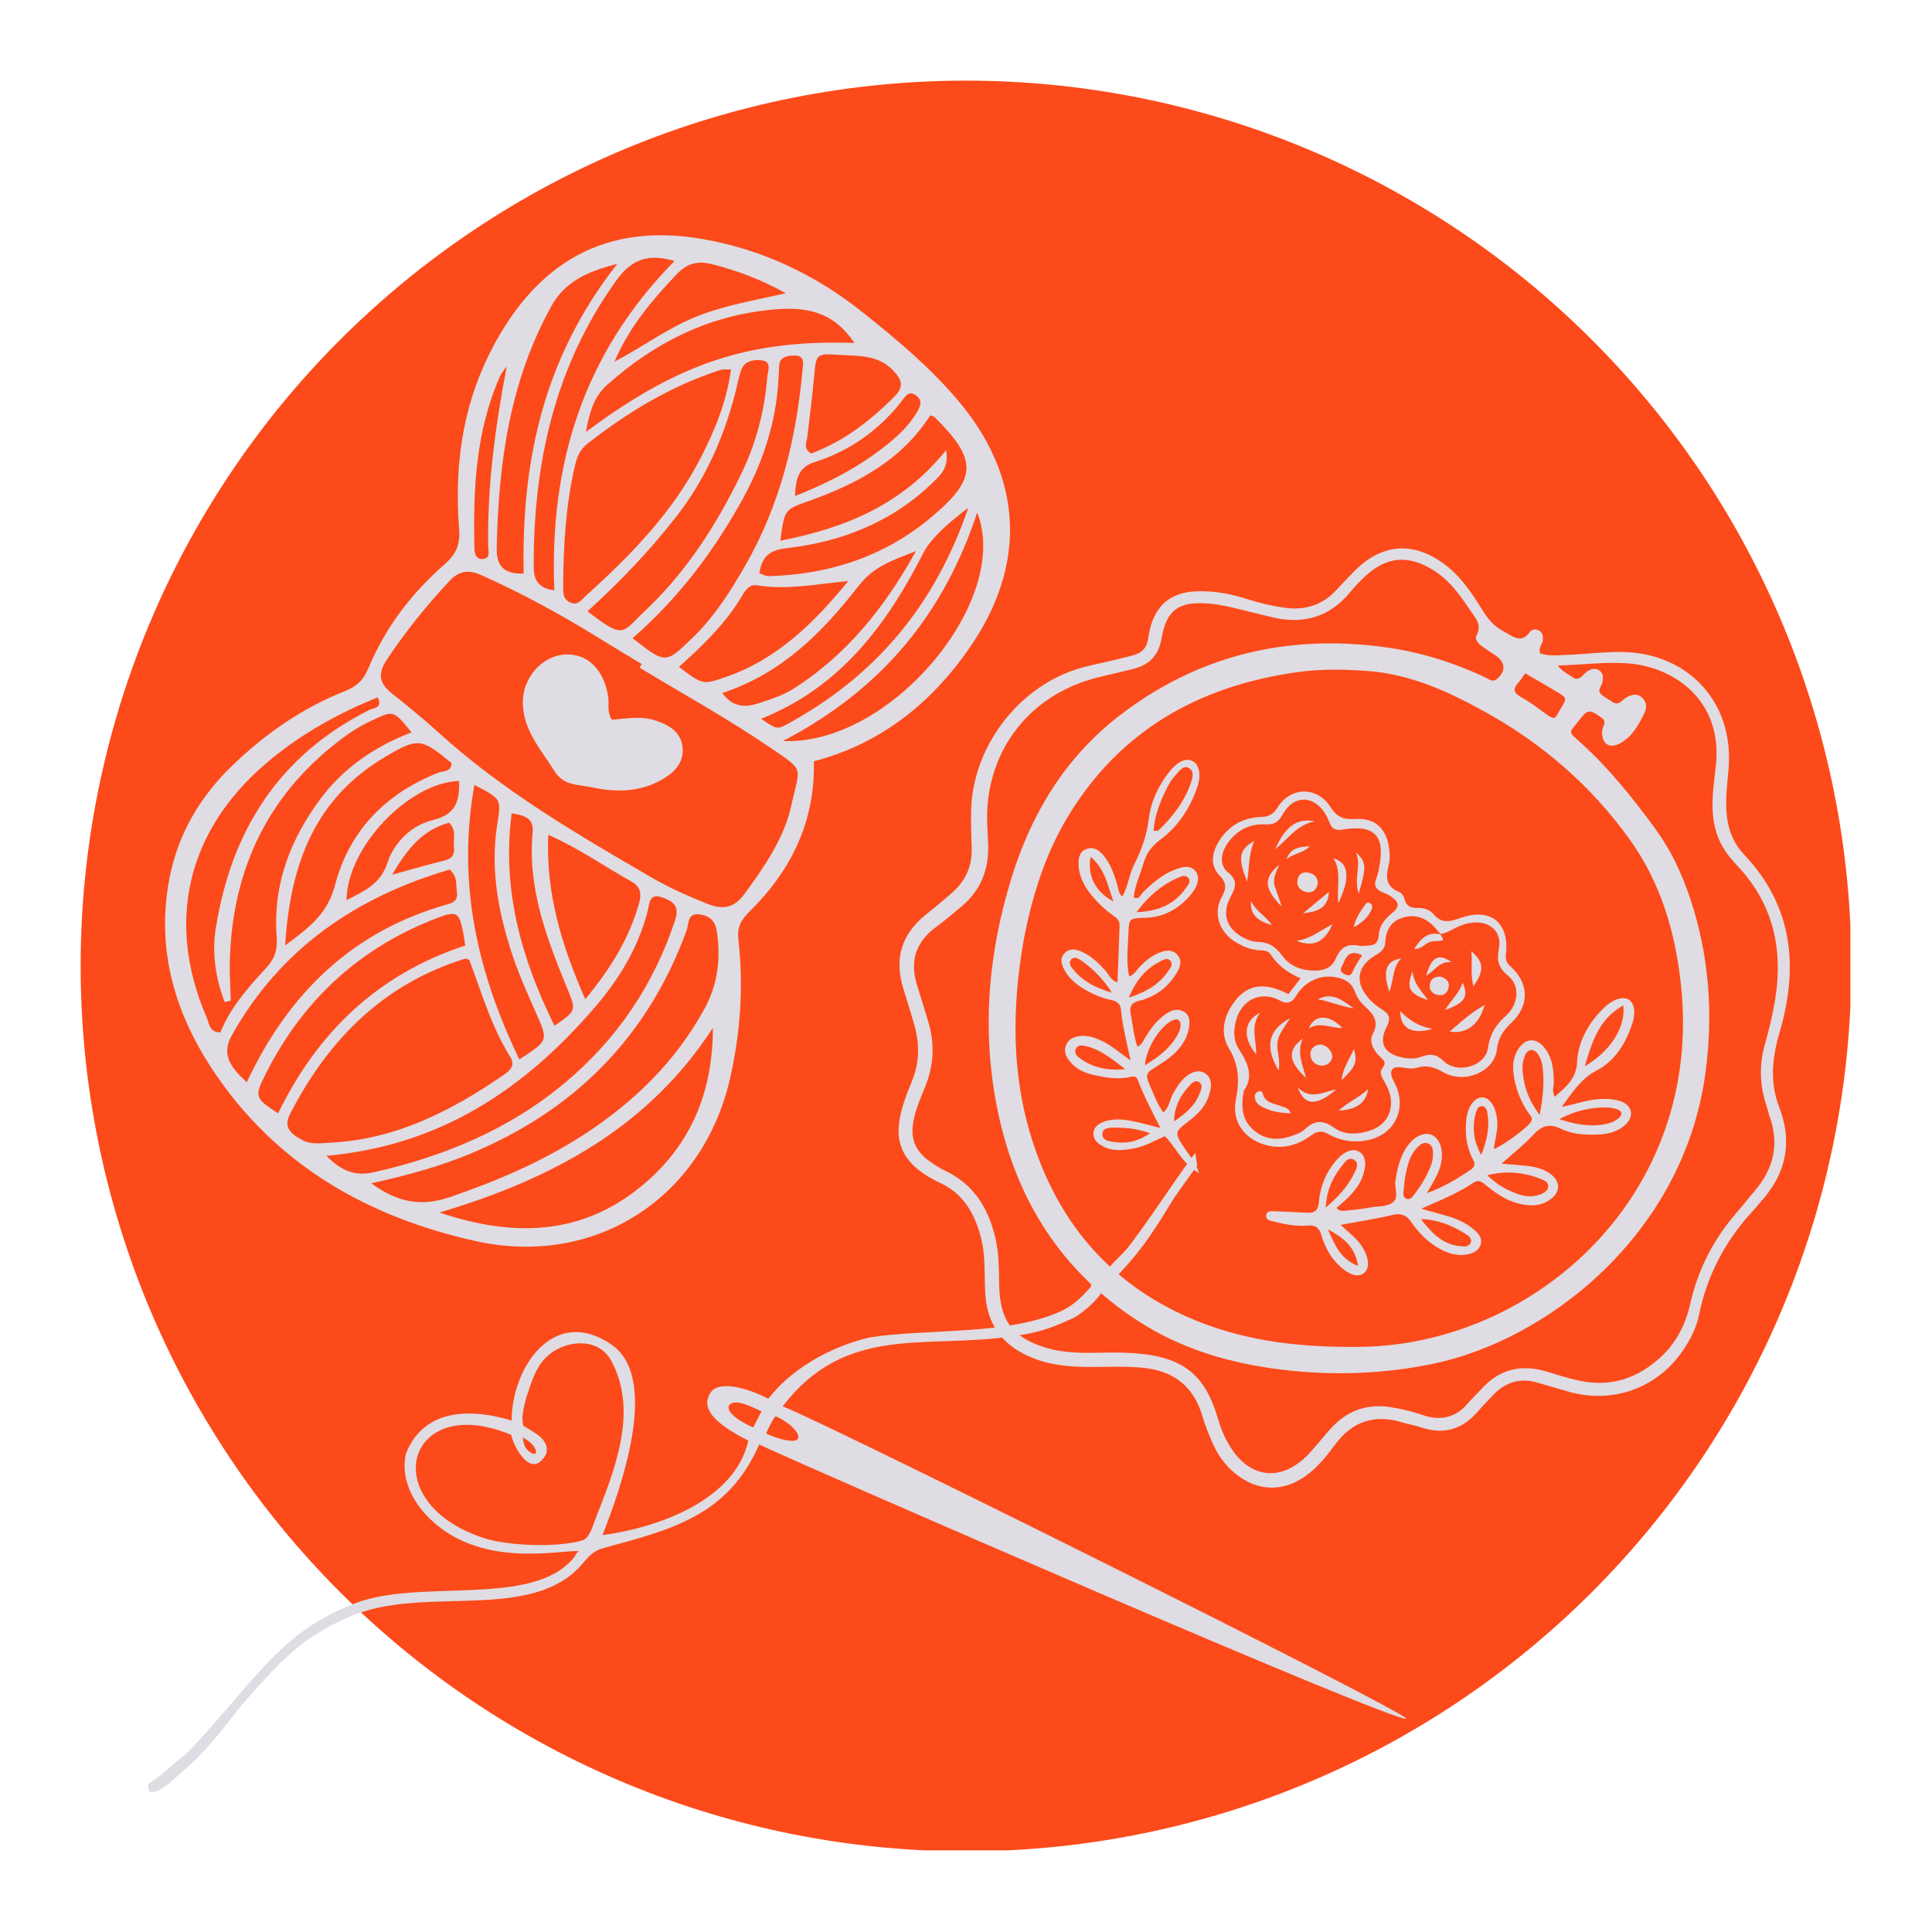
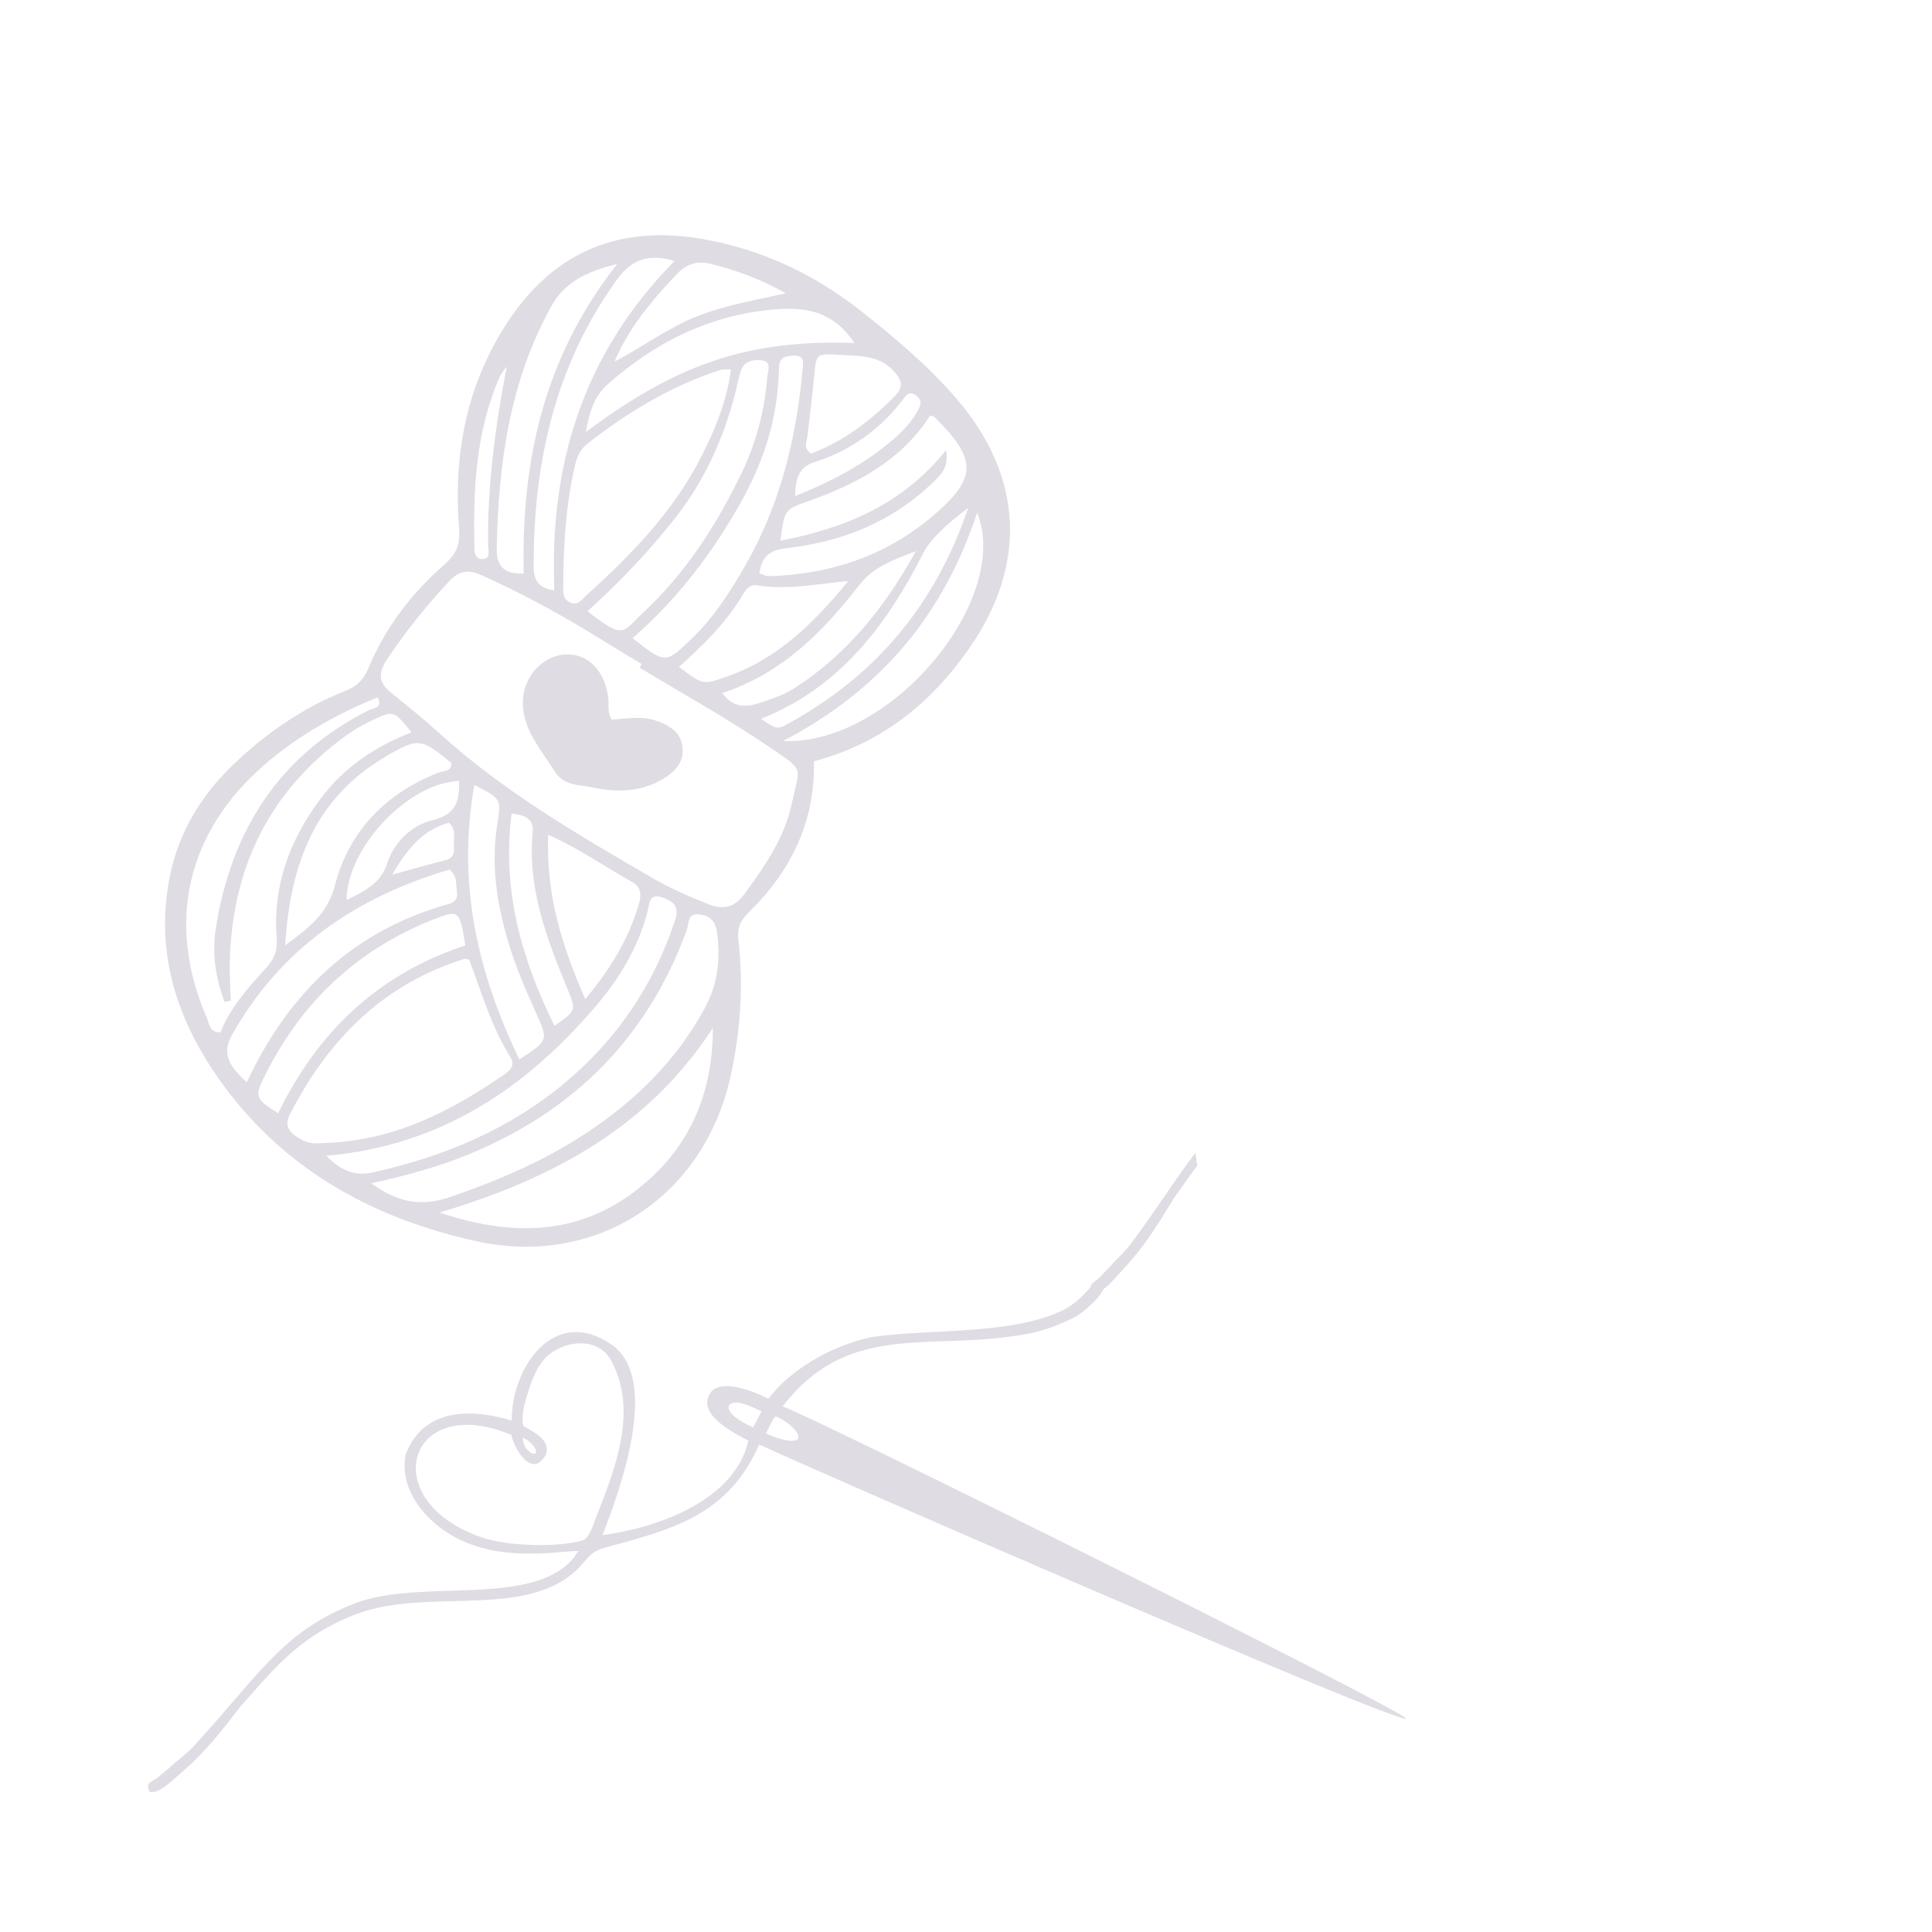
<svg xmlns="http://www.w3.org/2000/svg" width="500" zoomAndPan="magnify" viewBox="0 0 375 375" height="500" preserveAspectRatio="xMidYMid meet">
  <defs>
    <clipPath id="db9c0c0b11">
      <path d="M 15.652 15.652 L 359.152 15.652 L 359.152 359.152 L 15.652 359.152 Z M 15.652 15.652 " clip-rule="nonzero" />
    </clipPath>
    <clipPath id="3d5f477ba2">
      <path d="M 32 45 L 197 45 L 197 242 L 32 242 Z M 32 45 " clip-rule="nonzero" />
    </clipPath>
    <clipPath id="0f1fdc7d8a">
      <path d="M 43.289 36.559 L 204.633 51.117 L 186.438 252.797 L 25.09 238.238 Z M 43.289 36.559 " clip-rule="nonzero" />
    </clipPath>
    <clipPath id="3275b6b83a">
      <path d="M 43.289 36.559 L 204.633 51.117 L 186.438 252.797 L 25.09 238.238 Z M 43.289 36.559 " clip-rule="nonzero" />
    </clipPath>
    <clipPath id="8699ffac2f">
-       <path d="M 174 106 L 348 106 L 348 289 L 174 289 Z M 174 106 " clip-rule="nonzero" />
-     </clipPath>
+       </clipPath>
    <clipPath id="c5d63d1f9c">
      <path d="M 191.449 89.59 L 366.941 122.234 L 332.789 305.836 L 157.301 273.191 Z M 191.449 89.59 " clip-rule="nonzero" />
    </clipPath>
    <clipPath id="2021411734">
      <path d="M 191.449 89.59 L 366.941 122.234 L 332.789 305.836 L 157.301 273.191 Z M 191.449 89.59 " clip-rule="nonzero" />
    </clipPath>
    <clipPath id="7cac2796ff">
      <path d="M 28 248 L 274 248 L 274 348 L 28 348 Z M 28 248 " clip-rule="nonzero" />
    </clipPath>
    <clipPath id="bd4140bfbd">
      <path d="M 25.117 255.816 L 269.43 246.324 L 273.012 338.504 L 28.695 347.996 Z M 25.117 255.816 " clip-rule="nonzero" />
    </clipPath>
    <clipPath id="9a885e817b">
      <path d="M 25.117 255.816 L 269.43 246.324 L 273.012 338.504 L 28.695 347.996 Z M 25.117 255.816 " clip-rule="nonzero" />
    </clipPath>
    <clipPath id="6b550eab9e">
      <path d="M 25.203 255.812 L 269.684 246.316 L 273.262 338.367 L 28.781 347.863 Z M 25.203 255.812 " clip-rule="nonzero" />
    </clipPath>
    <clipPath id="4305e7ecb8">
      <path d="M 211 156 L 236 156 L 236 251 L 211 251 Z M 211 156 " clip-rule="nonzero" />
    </clipPath>
    <clipPath id="73b6f60a6b">
      <path d="M 198.305 159.902 L 222.047 156.387 L 235.551 247.645 L 211.809 251.156 Z M 198.305 159.902 " clip-rule="nonzero" />
    </clipPath>
    <clipPath id="8689e1f505">
      <path d="M 198.305 159.902 L 440.172 124.109 L 453.676 215.363 L 211.809 251.156 Z M 198.305 159.902 " clip-rule="nonzero" />
    </clipPath>
    <clipPath id="e8d8e7381e">
      <path d="M 198.391 159.887 L 440.422 124.07 L 453.906 215.199 L 211.879 251.016 Z M 198.391 159.887 " clip-rule="nonzero" />
    </clipPath>
  </defs>
  <g clip-path="url(#db9c0c0b11)">
-     <path fill="#fc4a1a" d="M 359.34 187.496 C 359.34 190.309 359.27 193.117 359.133 195.926 C 358.992 198.734 358.785 201.539 358.512 204.34 C 358.234 207.137 357.891 209.93 357.48 212.711 C 357.066 215.492 356.586 218.262 356.035 221.02 C 355.488 223.777 354.871 226.523 354.188 229.25 C 353.504 231.977 352.754 234.688 351.938 237.379 C 351.121 240.07 350.242 242.738 349.293 245.387 C 348.348 248.035 347.336 250.66 346.258 253.258 C 345.184 255.855 344.043 258.426 342.84 260.969 C 341.637 263.512 340.375 266.02 339.047 268.5 C 337.723 270.98 336.336 273.43 334.891 275.84 C 333.445 278.254 331.941 280.629 330.379 282.965 C 328.816 285.305 327.195 287.602 325.52 289.863 C 323.848 292.121 322.117 294.336 320.332 296.512 C 318.547 298.688 316.711 300.812 314.824 302.898 C 312.934 304.98 310.996 307.02 309.008 309.008 C 307.02 310.996 304.98 312.934 302.898 314.824 C 300.812 316.711 298.684 318.547 296.512 320.332 C 294.336 322.117 292.121 323.848 289.863 325.52 C 287.602 327.195 285.305 328.816 282.965 330.379 C 280.629 331.941 278.254 333.445 275.84 334.891 C 273.43 336.336 270.98 337.723 268.5 339.047 C 266.02 340.375 263.512 341.637 260.969 342.84 C 258.426 344.043 255.855 345.184 253.258 346.258 C 250.66 347.336 248.035 348.348 245.387 349.293 C 242.738 350.242 240.07 351.121 237.379 351.938 C 234.688 352.754 231.977 353.504 229.25 354.188 C 226.523 354.871 223.777 355.488 221.02 356.035 C 218.262 356.586 215.492 357.066 212.711 357.48 C 209.93 357.891 207.137 358.234 204.34 358.512 C 201.539 358.785 198.734 358.992 195.926 359.133 C 193.117 359.27 190.309 359.34 187.496 359.34 C 184.684 359.34 181.871 359.27 179.062 359.133 C 176.254 358.992 173.449 358.785 170.652 358.512 C 167.852 358.234 165.062 357.891 162.281 357.48 C 159.5 357.066 156.727 356.586 153.969 356.035 C 151.211 355.488 148.469 354.871 145.742 354.188 C 143.012 353.504 140.301 352.754 137.613 351.938 C 134.922 351.121 132.25 350.242 129.602 349.293 C 126.953 348.348 124.332 347.336 121.734 346.258 C 119.137 345.184 116.566 344.043 114.023 342.84 C 111.48 341.637 108.969 340.375 106.488 339.047 C 104.008 337.723 101.562 336.336 99.148 334.891 C 96.738 333.445 94.363 331.941 92.023 330.379 C 89.684 328.816 87.387 327.195 85.129 325.52 C 82.867 323.848 80.652 322.117 78.48 320.332 C 76.305 318.547 74.176 316.711 72.094 314.824 C 70.008 312.934 67.973 310.996 65.984 309.008 C 63.996 307.02 62.055 304.98 60.168 302.898 C 58.277 300.812 56.441 298.684 54.656 296.512 C 52.875 294.336 51.145 292.121 49.469 289.863 C 47.793 287.602 46.176 285.305 44.613 282.965 C 43.051 280.629 41.547 278.254 40.102 275.84 C 38.652 273.43 37.27 270.98 35.941 268.5 C 34.617 266.02 33.352 263.512 32.148 260.969 C 30.949 258.426 29.809 255.855 28.73 253.258 C 27.656 250.66 26.645 248.035 25.695 245.387 C 24.75 242.738 23.867 240.07 23.051 237.379 C 22.234 234.688 21.484 231.977 20.801 229.25 C 20.117 226.523 19.5 223.777 18.953 221.02 C 18.406 218.262 17.926 215.492 17.512 212.711 C 17.098 209.93 16.754 207.137 16.48 204.34 C 16.203 201.539 15.996 198.734 15.859 195.926 C 15.719 193.117 15.652 190.309 15.652 187.496 C 15.652 184.684 15.719 181.871 15.859 179.062 C 15.996 176.254 16.203 173.449 16.48 170.652 C 16.754 167.852 17.098 165.062 17.512 162.281 C 17.926 159.5 18.406 156.727 18.953 153.969 C 19.5 151.211 20.117 148.469 20.801 145.742 C 21.484 143.012 22.234 140.301 23.051 137.613 C 23.867 134.922 24.75 132.25 25.695 129.602 C 26.645 126.953 27.656 124.332 28.73 121.734 C 29.809 119.137 30.949 116.566 32.148 114.023 C 33.352 111.48 34.617 108.969 35.941 106.488 C 37.27 104.008 38.652 101.562 40.102 99.148 C 41.547 96.738 43.051 94.363 44.613 92.023 C 46.176 89.684 47.793 87.387 49.469 85.129 C 51.145 82.867 52.875 80.652 54.656 78.48 C 56.441 76.305 58.277 74.176 60.168 72.094 C 62.055 70.008 63.996 67.973 65.984 65.984 C 67.973 63.996 70.008 62.055 72.094 60.168 C 74.176 58.277 76.305 56.441 78.48 54.656 C 80.652 52.875 82.867 51.145 85.129 49.469 C 87.387 47.793 89.684 46.176 92.023 44.613 C 94.363 43.051 96.738 41.547 99.148 40.102 C 101.562 38.652 104.008 37.27 106.488 35.941 C 108.969 34.617 111.48 33.352 114.023 32.148 C 116.566 30.949 119.137 29.809 121.734 28.73 C 124.332 27.656 126.953 26.645 129.602 25.695 C 132.25 24.75 134.922 23.867 137.613 23.051 C 140.301 22.234 143.012 21.484 145.742 20.801 C 148.469 20.117 151.211 19.5 153.969 18.953 C 156.727 18.406 159.5 17.926 162.281 17.512 C 165.062 17.098 167.852 16.754 170.652 16.48 C 173.449 16.203 176.254 15.996 179.062 15.859 C 181.871 15.719 184.684 15.652 187.496 15.652 C 190.309 15.652 193.117 15.719 195.926 15.859 C 198.734 15.996 201.539 16.203 204.34 16.48 C 207.137 16.754 209.93 17.098 212.711 17.512 C 215.492 17.926 218.262 18.406 221.02 18.953 C 223.777 19.5 226.523 20.117 229.25 20.801 C 231.977 21.484 234.688 22.234 237.379 23.051 C 240.07 23.867 242.738 24.75 245.387 25.695 C 248.035 26.645 250.66 27.656 253.258 28.73 C 255.855 29.809 258.426 30.949 260.969 32.148 C 263.512 33.352 266.02 34.617 268.5 35.941 C 270.98 37.27 273.43 38.652 275.84 40.102 C 278.254 41.547 280.629 43.051 282.965 44.613 C 285.305 46.176 287.602 47.793 289.863 49.469 C 292.121 51.145 294.336 52.875 296.512 54.656 C 298.684 56.441 300.812 58.277 302.898 60.168 C 304.98 62.055 307.02 63.996 309.008 65.984 C 310.996 67.973 312.934 70.008 314.824 72.094 C 316.711 74.176 318.547 76.305 320.332 78.48 C 322.117 80.652 323.848 82.867 325.52 85.129 C 327.195 87.387 328.816 89.684 330.379 92.023 C 331.941 94.363 333.445 96.738 334.891 99.148 C 336.336 101.562 337.723 104.008 339.047 106.488 C 340.375 108.969 341.637 111.48 342.84 114.023 C 344.043 116.566 345.184 119.137 346.258 121.734 C 347.336 124.332 348.348 126.953 349.293 129.602 C 350.242 132.25 351.121 134.922 351.938 137.613 C 352.754 140.301 353.504 143.012 354.188 145.742 C 354.871 148.469 355.488 151.211 356.035 153.969 C 356.586 156.727 357.066 159.5 357.48 162.281 C 357.891 165.062 358.234 167.852 358.512 170.652 C 358.785 173.449 358.992 176.254 359.133 179.062 C 359.27 181.871 359.34 184.684 359.34 187.496 Z M 359.34 187.496 " fill-opacity="1" fill-rule="nonzero" />
-   </g>
+     </g>
  <g clip-path="url(#3d5f477ba2)">
    <g clip-path="url(#0f1fdc7d8a)">
      <g clip-path="url(#3275b6b83a)">
        <path fill="#dfdce3" d="M 157.973 147.781 C 158.242 159.496 153.523 169.02 145.469 176.945 C 143.703 178.691 143.055 180.039 143.328 182.473 C 144.332 191.398 143.73 200.262 141.773 209.031 C 136.547 232.473 115.598 246.113 92.203 240.867 C 71.824 236.309 54.445 226.59 42.277 209.129 C 34.188 197.527 30.121 184.688 32.914 170.367 C 34.598 161.738 38.922 154.504 45.238 148.449 C 51.594 142.367 58.707 137.406 66.918 134.16 C 69.188 133.262 70.535 132.066 71.586 129.523 C 74.809 121.77 79.918 115.133 86.234 109.594 C 88.527 107.582 89.355 105.754 89.113 102.609 C 88.191 90.789 89.672 79.281 95.07 68.52 C 105.117 48.531 120.074 43.488 136.621 46.441 C 148.18 48.504 158.352 53.375 167.535 60.691 C 174.059 65.887 180.402 71.211 185.812 77.566 C 198.543 92.512 199.426 109.426 188.293 125.594 C 180.738 136.574 170.855 144.398 157.965 147.77 Z M 124.125 129.605 C 124.27 129.367 124.406 129.125 124.555 128.887 C 121.844 127.242 119.117 125.629 116.43 123.957 C 109.031 119.359 101.395 115.199 93.43 111.629 C 90.832 110.469 89.023 110.844 87.195 112.812 C 82.734 117.594 78.652 122.652 75.035 128.121 C 73.207 130.891 73.695 132.699 76.031 134.562 C 79.109 137.027 82.207 139.535 85.094 142.16 C 97.648 153.578 112.168 162.008 126.703 170.457 C 130.113 172.438 133.746 174.008 137.438 175.484 C 140.656 176.773 142.738 175.941 144.578 173.418 C 148.43 168.117 152.219 162.707 153.629 156.199 C 155.258 148.637 156.332 149.766 149.457 145.078 C 141.297 139.504 132.609 134.723 124.145 129.598 Z M 91.07 186.277 C 90.609 186.16 90.406 186.047 90.258 186.086 C 74.344 191.004 63.684 201.84 56.258 216.301 C 54.828 219.086 56.902 220.336 58.801 221.348 C 60.387 222.195 62.285 221.883 64.059 221.801 C 76.797 221.184 87.625 215.629 97.848 208.582 C 99.105 207.715 100.027 206.707 99.051 205.156 C 95.348 199.25 93.449 192.559 91.07 186.277 Z M 44.793 194.215 C 44.395 194.305 44.008 194.406 43.609 194.496 C 41.848 189.879 41.105 185.07 41.887 180.156 C 44.898 161.207 54.168 146.586 71.691 137.797 C 72.492 137.398 74.301 137.539 73.34 135.348 C 65.398 138.555 58.055 142.676 51.559 148.242 C 36.262 161.352 32.141 179.078 40.129 197.527 C 40.609 198.633 40.598 200.367 42.773 200.395 C 44.688 195.613 48.105 191.738 51.57 187.98 C 53.34 186.047 53.898 184.414 53.695 181.758 C 52.969 171.883 56.23 163.133 62.074 155.227 C 66.648 149.023 72.73 144.914 79.879 142.145 C 76.441 137.934 76.414 137.875 72.574 139.656 C 70.785 140.48 69.027 141.438 67.43 142.586 C 52.387 153.406 45.062 168.266 44.602 186.637 C 44.543 189.164 44.727 191.684 44.793 194.215 Z M 141.891 71.703 C 140.941 71.742 140.332 71.645 139.809 71.816 C 130.289 74.891 121.902 79.961 114.062 86.09 C 112.469 87.332 111.953 88.832 111.559 90.562 C 109.816 98.102 109.363 105.781 109.32 113.484 C 109.316 114.828 109.117 116.336 110.801 116.992 C 112.254 117.555 112.957 116.316 113.77 115.59 C 122.453 107.77 130.555 99.438 135.977 88.918 C 138.742 83.551 141.039 77.984 141.879 71.711 Z M 72.074 229.684 C 77.312 233.543 81.953 234.191 87.336 232.355 C 96.559 229.191 105.438 225.406 113.598 220.055 C 123.164 213.789 131.129 206.031 136.707 195.852 C 139.336 191.062 139.887 186.242 139.172 180.996 C 138.875 178.824 137.914 177.809 135.902 177.504 C 133.359 177.117 133.766 179.246 133.277 180.578 C 125.719 201.297 111.5 215.555 91.246 223.949 C 85.402 226.375 79.328 228.078 72.078 229.672 Z M 85.285 235.355 C 100.895 240.57 114.234 239.449 125.875 229.051 C 134.672 221.199 138.363 211.07 138.375 199.504 C 125.98 218.594 107.602 228.715 85.285 235.355 Z M 183.645 87.352 C 184.18 90.742 182.684 92.07 181.301 93.426 C 173.348 101.238 163.531 105.168 152.684 106.398 C 149.219 106.789 147.902 108.102 147.387 111.273 C 148.141 111.52 148.68 111.852 149.195 111.836 C 161.047 111.504 171.773 107.984 180.902 100.277 C 189.734 92.82 189.742 89.227 181.367 80.918 C 181.242 80.793 181 80.781 180.562 80.625 C 174.992 89.348 166.355 93.918 156.891 97.281 C 152.266 98.926 152.258 98.895 151.469 104.953 C 163.906 102.52 175.031 98.086 183.656 87.352 Z M 63.348 224.344 C 66.324 227.367 69.012 228.324 72.488 227.543 C 86.195 224.469 98.867 219.211 109.707 210.125 C 119.777 201.684 126.875 191.188 131.023 178.652 C 131.922 175.914 130.762 175.039 128.758 174.262 C 125.926 173.164 126.105 175.367 125.656 177.062 C 123.805 184.086 120.102 190.125 115.418 195.57 C 101.824 211.359 85.512 222.367 63.348 224.344 Z M 122.789 123.879 C 129.203 128.895 129.164 128.852 134.289 123.93 C 138.629 119.766 141.793 114.773 144.738 109.625 C 151.43 97.914 154.559 85.148 155.77 71.84 C 155.891 70.516 156.297 68.898 153.996 69.008 C 152.484 69.082 151.227 69.398 151.215 71.281 C 151.207 72.07 151.137 72.859 151.098 73.645 C 150.633 82.301 147.906 90.234 143.664 97.75 C 138.184 107.457 131.547 116.215 122.777 123.879 Z M 114.027 118.652 C 121.336 124.254 120.629 122.863 125.227 118.535 C 133.258 110.984 139.102 101.809 143.879 91.965 C 146.75 86.051 148.414 79.734 148.93 73.168 C 149.031 71.945 149.906 70.152 147.781 69.93 C 146.262 69.773 144.484 70.02 143.844 71.867 C 143.332 73.355 143.074 74.93 142.672 76.461 C 140.395 85.152 136.836 93.137 131.223 100.328 C 126.098 106.902 120.406 112.867 114.027 118.66 Z M 47.895 210.059 C 56.207 192.414 68.699 180.621 86.988 175.488 C 88.52 175.059 88.891 174.293 88.672 173 C 88.453 171.707 88.891 170.223 87.266 168.781 C 69.172 174.121 54.414 184.062 44.941 201.062 C 42.871 204.789 44.914 207.328 47.895 210.059 Z M 55.34 183.496 C 60.336 179.855 63.625 177.188 65.043 171.742 C 67.766 161.27 74.898 153.984 85.113 149.965 C 86.105 149.582 87.625 149.855 87.637 148.109 C 81.785 143.273 81.148 143.109 74.703 146.945 C 61.359 154.855 56.344 167.34 55.348 183.504 Z M 119.805 51.234 C 113.805 52.723 109.613 54.75 107.004 59.457 C 98.898 74.102 96.734 90.047 96.414 106.43 C 96.348 109.949 97.914 111.477 101.641 111.328 C 101.203 89.723 105.363 69.582 119.805 51.234 Z M 90.309 183.516 C 89.285 176.934 89.086 176.559 84.828 178.195 C 69.332 184.113 58.105 194.785 50.957 209.691 C 49.426 212.887 49.879 213.465 53.977 216.086 C 61.594 200.516 73.098 189.199 90.309 183.516 Z M 165.836 66.574 C 161.41 59.906 155.551 59.473 149.113 60.176 C 137.039 61.484 126.867 66.676 117.902 74.656 C 115.375 76.91 114.484 79.691 113.719 83.84 C 121.754 77.887 129.457 73.176 138.098 70.18 C 146.977 67.113 156.141 66.215 165.824 66.574 Z M 130.93 50.66 C 125.543 49.059 122.398 50.562 119.586 54.492 C 107.652 71.145 103.535 89.953 103.586 110.023 C 103.59 112.566 104.516 114.195 107.594 114.578 C 106.613 90.359 113.062 68.762 130.941 50.648 Z M 113.598 193.945 C 118.68 187.82 122.148 182.016 124.051 175.289 C 124.516 173.617 124.379 172.121 122.707 171.191 C 117.438 168.266 112.5 164.719 106.414 162.035 C 105.938 173.465 108.977 183.379 113.598 193.945 Z M 92.082 152.352 C 88.645 171.578 92.723 188.824 100.797 205.629 C 106.48 201.957 106.426 201.984 104.059 196.637 C 102.461 193.035 100.828 189.418 99.566 185.688 C 96.773 177.379 95.121 168.871 96.504 160.066 C 97.289 155.102 97.414 155.113 92.07 152.348 Z M 164.652 112.777 C 158.621 113.336 152.84 114.57 146.945 113.609 C 145.566 113.379 144.77 114.402 144.16 115.441 C 140.977 120.902 136.465 125.23 131.793 129.445 C 136.457 132.977 136.441 132.934 140.902 131.391 C 150.93 127.934 158.047 120.836 164.652 112.777 Z M 151.969 143.832 C 172.84 144.777 196.406 116.43 189.668 99.492 C 183.199 119.121 171.18 133.816 151.969 143.832 Z M 140.199 134.516 C 142.129 137.16 144.398 137.406 147.148 136.531 C 149.605 135.742 152.043 134.953 154.219 133.562 C 164.188 127.141 171.461 118.344 177.785 106.98 C 172.895 108.852 169.48 110.09 166.688 113.676 C 159.754 122.566 151.938 130.641 140.199 134.523 Z M 157.434 88.035 C 163.699 85.699 168.941 81.691 173.688 76.883 C 175.57 74.973 174.969 73.625 173.387 71.934 C 170.457 68.832 166.617 69.117 162.934 68.879 C 158.379 68.582 158.43 68.684 158.027 73.051 C 157.676 76.965 157.145 80.859 156.707 84.762 C 156.59 85.836 155.832 87.02 157.422 88.023 Z M 119.297 70.18 C 124.746 67.355 129.59 63.66 135.25 61.418 C 140.789 59.215 146.668 58.262 152.531 56.918 C 147.805 54.297 143.078 52.48 138.078 51.25 C 135.199 50.539 133.223 51.246 131.258 53.316 C 126.504 58.348 122.078 63.582 119.285 70.176 Z M 187.945 98.57 C 183.328 102.035 180.434 104.93 179.262 107.25 C 172.152 121.258 163.109 133.395 147.719 139.523 C 150.734 141.543 150.805 141.664 152.996 140.453 C 169.625 131.312 181.293 117.969 187.941 98.578 Z M 99.312 157.883 C 97.383 172.715 101.203 186.086 107.621 199.105 C 111.84 196.184 111.883 196.176 110.141 191.941 C 106.129 182.199 102.355 172.406 103.387 161.539 C 103.641 158.84 101.875 158.27 99.312 157.871 Z M 89.102 151.586 C 79.281 151.91 67.324 164.512 67.266 174.719 C 70.633 172.961 73.828 171.691 75.211 167.441 C 76.516 163.449 79.914 160.168 83.977 159.191 C 88.621 158.074 89.203 155.352 89.109 151.59 Z M 154.32 96.281 C 161.277 93.535 166.996 90.445 172.117 86.344 C 174.27 84.613 176.324 82.727 177.793 80.312 C 178.547 79.066 179.305 77.777 177.73 76.699 C 176.301 75.73 175.637 77.07 174.934 77.973 C 170.516 83.578 164.91 87.531 158.137 89.688 C 155.082 90.652 154.43 92.738 154.32 96.293 Z M 98.367 71.117 C 97.922 71.742 97.367 72.32 97.062 73.008 C 92.297 83.758 91.816 95.145 92.094 106.641 C 92.121 107.738 92.613 108.676 93.828 108.492 C 95.27 108.273 94.766 106.957 94.75 106.094 C 94.562 94.414 96.105 82.934 98.359 71.117 Z M 76.137 169.766 C 80.371 168.613 83.375 167.746 86.395 166.988 C 87.871 166.629 88.27 165.707 88.105 164.379 C 87.922 162.891 88.715 161.215 87.16 159.688 C 82.309 161.008 79.254 164.359 76.137 169.754 Z M 118.047 135.281 C 117.293 130.008 114.031 126.781 109.652 127.039 C 105.215 127.301 101.426 131.543 101.48 136.414 C 101.535 141.73 105.016 145.473 107.621 149.672 C 109.434 152.582 112.34 152.273 114.887 152.82 C 119.621 153.848 124.395 153.773 128.727 151.176 C 131.027 149.797 132.84 147.91 132.465 144.941 C 132.094 141.941 129.746 140.699 127.246 139.855 C 124.551 138.949 121.754 139.445 118.754 139.699 C 117.754 138.082 118.25 136.645 118.059 135.293 Z M 118.047 135.281 " fill-opacity="1" fill-rule="nonzero" />
      </g>
    </g>
  </g>
  <g clip-path="url(#8699ffac2f)">
    <g clip-path="url(#c5d63d1f9c)">
      <g clip-path="url(#2021411734)">
-         <path fill="#dfdce3" d="M 298.941 126.812 C 300.527 127.406 302.262 127.188 303.965 127.125 C 307.656 127 311.312 126.477 315.027 126.555 C 327.844 126.824 336.582 136.469 335.523 149.172 C 335.293 151.875 334.93 154.57 335.086 157.297 C 335.273 160.547 336.242 163.465 338.531 165.875 C 348.098 175.965 349.117 187.797 345.391 200.496 C 343.969 205.344 343.488 210.082 345.332 214.867 C 348.062 221.91 346.586 228.059 341.547 233.504 C 341.246 233.82 341.016 234.199 340.715 234.516 C 335.109 240.406 331.398 247.273 329.77 255.27 C 329.289 257.637 328.207 259.789 326.883 261.797 C 321.789 269.508 312.934 272.672 304.059 270.008 C 302.188 269.453 300.301 268.922 298.43 268.371 C 294.914 267.336 292.02 268.344 289.602 271 C 288.723 271.957 287.781 272.863 286.945 273.863 C 283.949 277.414 280.301 278.551 275.848 277.059 C 274.609 276.648 273.316 276.43 272.062 276.055 C 266.746 274.477 262.473 275.887 259.152 280.379 C 257.48 282.645 255.711 284.871 253.367 286.527 C 248.973 289.641 244.027 289.48 239.824 286.062 C 237.84 284.453 236.379 282.438 235.367 280.113 C 234.629 278.422 233.918 276.707 233.406 274.938 C 231.719 269.121 227.863 266.102 221.895 265.492 C 218.527 265.145 215.168 265.332 211.801 265.328 C 207.984 265.32 204.219 265.078 200.59 263.641 C 194.715 261.328 191.5 257.172 191.227 250.828 C 191.129 248.652 191.152 246.484 191.023 244.312 C 190.879 241.691 190.277 239.164 189.227 236.742 C 187.879 233.637 185.824 231.219 182.73 229.734 C 181.066 228.934 179.449 228.039 178.016 226.852 C 175.195 224.512 174.031 221.551 174.523 217.883 C 174.902 215.035 175.969 212.418 177.027 209.809 C 178.488 206.211 178.508 202.609 177.473 198.949 C 176.797 196.547 176.039 194.16 175.301 191.77 C 173.543 186.031 175.016 181.293 179.699 177.543 C 181.398 176.184 183.059 174.789 184.707 173.363 C 187.324 171.105 188.695 168.262 188.602 164.766 C 188.535 162.27 188.43 159.773 188.492 157.281 C 188.801 145.211 197.301 133.742 208.789 129.957 C 211.051 129.215 213.422 128.805 215.742 128.234 C 217.223 127.875 218.707 127.543 220.16 127.121 C 221.633 126.691 222.582 125.738 222.816 124.156 C 222.914 123.512 223.027 122.863 223.176 122.23 C 224.293 117.445 227.258 114.992 232.148 114.777 C 235.562 114.629 238.863 115.246 242.09 116.285 C 244.48 117.062 246.91 117.625 249.395 117.965 C 253.176 118.48 256.508 117.535 259.199 114.719 C 260.555 113.305 261.855 111.844 263.262 110.484 C 268.426 105.531 274.25 105.141 280.078 109.301 C 283.344 111.633 285.539 114.867 287.605 118.207 C 288.695 119.984 289.898 121.559 291.859 122.547 C 293.633 123.449 295.195 125.133 297.008 122.602 C 297.375 122.09 298.203 122.055 298.812 122.445 C 299.41 122.84 299.523 123.473 299.477 124.164 C 299.414 125.023 298.57 125.68 298.926 126.797 Z M 198.695 182.488 C 196.395 195.621 196.285 208.691 200.41 221.496 C 205.691 237.922 216.121 249.812 232.266 256.375 C 242.52 260.539 253.258 261.574 264.234 261.418 C 297.652 260.961 330.711 232.223 326.266 191.074 C 325.164 180.887 322.34 171.293 316.246 162.832 C 308.75 152.418 299.293 144.266 288.086 138.082 C 281.004 134.18 273.734 130.852 265.492 130.242 C 260.926 129.902 256.359 129.824 251.84 130.457 C 232.73 133.137 217.316 141.766 207.188 158.652 C 202.781 166.012 200.297 174.098 198.695 182.48 Z M 302.336 129.156 C 303.387 130.496 304.543 130.918 305.496 131.609 C 305.656 131.719 305.906 131.773 306.109 131.754 C 307.055 131.629 307.422 130.684 308.176 130.254 C 308.879 129.852 309.574 129.621 310.324 130.062 C 311.246 130.602 311.16 131.488 311.039 132.367 C 310.918 133.168 309.926 133.934 310.773 134.754 C 311.387 135.348 312.207 135.723 312.918 136.215 C 314.242 137.133 314.844 135.824 315.727 135.344 C 316.738 134.801 317.766 134.512 318.727 135.422 C 319.641 136.285 319.711 137.309 319.188 138.395 C 318.035 140.758 316.789 143.051 314.336 144.336 C 312.504 145.289 311.102 144.516 310.969 142.449 C 310.934 141.93 311.043 141.348 311.258 140.879 C 311.703 139.938 311.219 139.527 310.516 139.055 C 308.504 137.699 308.141 137.711 306.582 139.719 C 304.539 142.363 304.16 141.762 306.895 144.234 C 312.336 149.148 316.871 154.84 321.191 160.715 C 324.238 164.859 326.426 169.477 328.051 174.359 C 331.766 185.492 332.59 196.891 330.996 208.48 C 326.707 239.617 300.355 260.211 277.91 264.766 C 268.445 266.684 258.93 267.027 249.375 265.922 C 239.219 264.746 229.508 262.004 220.863 256.379 C 206.035 246.746 197.277 232.941 193.688 215.773 C 190.48 200.414 191.738 185.246 196.344 170.355 C 200.215 157.828 206.82 146.949 217.355 138.848 C 232.547 127.18 249.766 123.074 268.641 125.594 C 275.477 126.504 282.008 128.523 288.246 131.465 C 289 131.828 289.73 132.535 290.609 131.746 C 292.367 130.156 292.199 128.473 290.172 127.145 C 289.27 126.547 288.348 125.961 287.484 125.312 C 286.863 124.836 286.227 124.055 286.582 123.371 C 287.773 121.117 286.195 119.738 285.164 118.176 C 283.23 115.27 281.172 112.48 278.113 110.609 C 273.309 107.66 269.156 108.012 265.031 111.805 C 263.992 112.762 263 113.781 262.117 114.871 C 258.113 119.797 252.992 121.242 246.934 119.812 C 245.879 119.566 244.832 119.273 243.773 119.035 C 240.707 118.332 237.684 117.391 234.512 117.141 C 228.812 116.691 226.41 118.359 225.449 123.945 C 224.902 127.16 223.137 128.996 220.125 129.789 C 217.711 130.422 215.262 130.93 212.84 131.551 C 199.379 135.012 191.008 146.332 191.625 160.207 C 191.684 161.512 191.781 162.812 191.812 164.113 C 191.914 168.84 190.324 172.855 186.645 175.93 C 184.984 177.324 183.316 178.738 181.574 180.027 C 177.668 182.93 176.57 186.664 178.004 191.25 C 178.754 193.633 179.5 196.02 180.207 198.414 C 181.488 202.75 181.238 206.996 179.48 211.168 C 178.852 212.664 178.227 214.184 177.758 215.738 C 176.219 220.883 177.344 223.68 181.938 226.398 C 182.41 226.676 182.867 226.961 183.355 227.191 C 188.941 229.805 191.82 234.43 193.188 240.227 C 193.895 243.215 193.891 246.262 193.934 249.305 C 194.059 256.383 196.492 259.633 203.195 261.652 C 204.559 262.066 205.945 262.273 207.352 262.414 C 211.039 262.789 214.738 262.414 218.43 262.562 C 228.879 262.953 233.691 266.062 236.387 275.332 C 236.93 277.207 237.684 279.031 238.715 280.707 C 242.523 286.918 248.496 287.676 253.648 282.594 C 254.496 281.758 255.242 280.812 256.031 279.918 C 256.887 278.934 257.695 277.914 258.594 276.969 C 261.758 273.637 265.621 272.391 270.145 273.164 C 272.188 273.512 274.195 273.977 276.152 274.66 C 279.598 275.863 282.551 275.18 284.961 272.34 C 285.73 271.434 286.625 270.625 287.422 269.73 C 290.895 265.828 295.133 264.703 300.117 266.199 C 302.195 266.828 304.273 267.496 306.395 267.957 C 312.637 269.352 317.988 267.531 322.562 263.207 C 325.492 260.426 327.195 256.926 328.082 253.039 C 329.578 246.434 332.547 240.602 336.988 235.492 C 338.199 234.098 339.324 232.633 340.527 231.23 C 344.23 226.93 345.434 222.133 343.473 216.676 C 343.215 215.965 343.066 215.207 342.828 214.492 C 341.535 210.551 341.449 206.609 342.582 202.617 C 343.172 200.523 343.703 198.418 344.141 196.285 C 346.367 185.652 344.824 175.957 337.016 167.828 C 336.711 167.512 336.457 167.164 336.168 166.84 C 333.648 164.047 332.539 160.742 332.414 157.012 C 332.309 154.164 332.75 151.359 333.051 148.57 C 334.395 135.949 324.945 129.473 316.105 128.77 C 311.652 128.422 307.238 129.035 302.301 129.18 Z M 296.047 130.684 C 295.441 131.512 295.109 132.07 294.68 132.543 C 293.586 133.73 293.812 134.508 295.211 135.289 C 296.719 136.129 298.145 137.137 299.523 138.184 C 302.113 140.16 301.762 139.41 303.02 137.391 C 304.188 135.523 304.129 135.461 302.121 134.246 C 300.184 133.074 298.207 131.957 296.047 130.691 Z M 276.945 231.594 C 280.441 230.316 282.898 228.75 285.332 227.141 C 286.199 226.57 286.434 226.012 285.898 225.02 C 284.613 222.656 284.34 220.07 284.594 217.43 C 284.832 214.848 286.145 213.027 287.691 213.004 C 289.168 212.988 290.391 214.859 290.617 217.527 C 290.781 219.395 290.168 221.184 289.938 223.016 C 291.43 222.59 296.207 219.059 297.074 217.887 C 297.625 217.137 297.156 216.691 296.801 216.184 C 295.383 214.215 294.461 212.008 293.977 209.645 C 293.617 207.824 293.465 205.992 294.355 204.223 C 295.816 201.328 298.328 201.133 300.137 203.844 C 301.391 205.73 301.57 207.898 301.59 210.098 C 301.598 210.93 301.156 211.793 301.785 212.879 C 303.898 211.008 305.941 209.445 306.105 206.199 C 306.297 202.414 308.035 199.109 310.641 196.316 C 311.453 195.438 312.355 194.633 313.449 194.133 C 315.738 193.086 317.328 194.184 317.195 196.734 C 317.164 197.379 317.043 198.039 316.84 198.652 C 315.559 202.473 313.516 205.902 309.91 207.777 C 306.926 209.328 305.336 211.848 303.137 214.824 C 305.762 214.352 307.762 213.57 309.871 213.383 C 311.41 213.246 312.922 213.238 314.379 213.699 C 316.859 214.48 317.328 216.664 315.383 218.395 C 313.941 219.68 312.137 220.117 310.262 220.211 C 307.746 220.332 305.199 220.18 302.918 219.074 C 300.656 217.98 299.164 218.559 297.555 220.312 C 295.82 222.215 293.738 223.812 291.449 225.871 C 293.363 226.035 294.898 226.133 296.41 226.305 C 298.043 226.484 299.633 226.883 300.977 227.883 C 302.891 229.301 302.91 231.34 300.992 232.758 C 298.984 234.238 296.715 234.156 294.445 233.523 C 292.094 232.867 290.148 231.473 288.297 229.945 C 287.566 229.348 286.91 228.938 285.984 229.566 C 283.047 231.562 279.75 232.895 275.863 234.609 C 277.949 235.195 279.371 235.59 280.789 235.996 C 282.797 236.559 284.668 237.398 286.242 238.793 C 287.086 239.531 287.777 240.441 287.367 241.629 C 286.977 242.75 286.004 243.25 284.871 243.469 C 283.312 243.762 281.867 243.512 280.43 242.875 C 277.652 241.645 275.578 239.598 273.887 237.168 C 272.941 235.82 271.949 235.445 270.309 235.82 C 267.059 236.578 263.758 237.086 260.207 237.75 C 261.801 239.258 263.434 240.395 264.461 242.09 C 265.781 244.258 265.871 246.25 264.684 247.152 C 263.574 247.977 261.906 247.465 260.074 245.793 C 258.258 244.121 257.148 242.02 256.465 239.699 C 256.07 238.332 255.367 237.75 253.891 237.879 C 251.484 238.082 249.133 237.594 246.809 236.992 C 246.273 236.852 245.688 236.594 245.746 235.953 C 245.828 235.094 246.555 235.07 247.219 235.102 C 249.387 235.188 251.559 235.27 253.73 235.391 C 255.18 235.473 255.855 234.906 255.988 233.375 C 256.234 230.387 257.301 227.668 259.254 225.355 C 260.949 223.355 262.703 222.758 264 223.66 C 265.145 224.457 265.281 226.246 264.43 228.473 C 263.457 230.996 261.504 232.719 259.418 234.438 C 260.102 235.305 260.898 234.992 261.551 234.941 C 263.066 234.824 264.578 234.625 266.07 234.352 C 267.555 234.074 269.32 234.281 270.438 233.289 C 271.562 232.297 270.625 230.605 270.84 229.234 C 271.176 227.062 271.637 224.961 272.77 223.059 C 274.137 220.785 276.191 219.656 277.766 220.238 C 279.492 220.879 280.27 223.211 279.688 225.918 C 279.289 227.738 278.27 229.281 276.941 231.613 Z M 272.738 228.465 C 272.668 228.992 272.52 229.957 272.449 230.938 C 272.402 231.559 272.203 232.355 272.949 232.664 C 273.668 232.957 274.113 232.379 274.523 231.844 C 275.832 230.102 276.965 228.27 277.734 226.234 C 278 225.543 278.148 224.762 278.145 224.027 C 278.141 223.184 278.094 222.195 277.047 221.898 C 276.227 221.668 275.598 222.191 275.062 222.762 C 273.645 224.242 273.184 226.133 272.73 228.492 Z M 288.688 228.113 C 290.438 229.863 292.41 230.961 294.539 231.738 C 296.219 232.352 297.949 232.434 299.574 231.551 C 300.777 230.902 300.848 229.605 299.617 229.062 C 296.121 227.543 292.469 227.145 288.688 228.113 Z M 298.848 216.395 C 299.539 212.785 299.797 209.836 299.387 206.863 C 299.289 206.141 299 205.387 298.625 204.766 C 297.801 203.422 296.559 203.48 295.98 204.906 C 295.668 205.68 295.469 206.586 295.516 207.414 C 295.672 210.461 296.504 213.301 298.848 216.395 Z M 307.605 206.957 C 312.656 204 315.578 199.34 315.082 195.16 C 310.465 197.688 309.059 202.008 307.605 206.957 Z M 302.66 217.234 C 305.281 218.07 307.895 218.668 310.621 218.344 C 311.934 218.188 313.188 217.898 314.215 217.008 C 315.031 216.297 314.828 215.656 313.918 215.328 C 313.223 215.078 312.441 214.965 311.703 214.957 C 308.539 214.93 305.535 215.672 302.668 217.234 Z M 275.801 236.629 C 277.781 239.184 279.879 241.48 283.254 241.855 C 284.102 241.953 285.141 242.125 285.484 241.129 C 285.773 240.289 284.914 239.781 284.297 239.395 C 281.707 237.781 278.934 236.703 275.789 236.629 Z M 257.301 234.402 C 259.789 232.289 261.465 230.395 262.66 228.113 C 263.156 227.172 263.895 225.848 262.934 225.188 C 261.656 224.309 260.852 225.824 260.195 226.664 C 258.59 228.719 257.527 231.035 257.301 234.402 Z M 287.5 224.164 C 288.586 221.449 289.246 218.695 288.648 215.777 C 288.531 215.227 288.211 214.727 287.625 214.707 C 287.023 214.695 286.699 215.207 286.543 215.727 C 285.664 218.621 285.957 221.41 287.5 224.156 Z M 257.734 238.602 C 258.992 241.32 259.996 244.324 263.594 245.715 C 263.059 241.879 260.543 240.148 257.734 238.602 Z M 219.438 205.832 C 218.637 202.113 217.879 199.078 217.578 195.965 C 217.461 194.762 216.711 194.32 215.68 194.098 C 213.742 193.688 211.961 192.914 210.277 191.891 C 208.863 191.035 207.613 189.98 206.77 188.551 C 206.098 187.406 205.535 186.129 206.684 184.969 C 207.668 183.98 208.844 184.227 210.004 184.742 C 211.832 185.566 213.215 186.926 214.547 188.375 C 215.258 189.141 215.57 190.32 216.91 190.66 C 217.043 186.926 217.164 183.258 217.312 179.598 C 217.359 178.547 216.582 178.09 215.887 177.578 C 214.133 176.27 212.57 174.77 211.285 172.996 C 210.113 171.383 209.344 169.586 209.34 167.562 C 209.336 166.449 209.586 165.324 210.75 164.836 C 212.008 164.32 213.082 164.801 213.953 165.766 C 215.457 167.426 216.16 169.473 216.812 171.559 C 217.066 172.355 217.035 173.273 217.816 174.031 C 218.992 172.023 219.156 169.688 220.172 167.723 C 221.617 164.926 222.582 162.047 222.992 158.867 C 223.426 155.52 224.855 152.41 227.02 149.734 C 228.59 147.793 230.133 147.105 231.406 147.684 C 232.719 148.277 233.23 150.289 232.422 152.684 C 231.031 156.773 228.758 160.371 225.262 162.945 C 223.578 164.188 222.48 165.656 221.941 167.59 C 221.332 169.785 220.27 171.84 220.047 174.176 C 221.109 174.703 221.359 173.688 221.801 173.246 C 223.512 171.543 225.312 169.992 227.531 169.004 C 229.797 167.988 231.211 168.031 232.047 169.09 C 232.938 170.219 232.629 171.934 231.023 173.789 C 228.723 176.461 225.859 178.043 222.254 178.145 C 219.133 178.223 219.117 178.262 219.016 181.5 C 218.93 184.16 218.535 186.832 219.191 189.539 C 220.316 189.059 220.73 188.113 221.418 187.438 C 222.359 186.52 223.355 185.684 224.543 185.125 C 225.871 184.5 227.355 184.082 228.484 185.285 C 229.652 186.543 228.945 188.016 228.176 189.195 C 226.52 191.754 224.16 193.5 221.199 194.223 C 219.531 194.625 219.16 195.375 219.492 196.973 C 219.91 198.984 220.027 201.051 220.77 203.145 C 221.672 202.781 221.902 201.961 222.328 201.297 C 223.254 199.816 224.27 198.402 225.645 197.305 C 226.859 196.328 228.18 195.492 229.789 196.371 C 230.953 197.008 231.16 198.48 230.531 200.508 C 230.145 201.781 229.48 202.879 228.566 203.852 C 227.516 204.969 226.312 205.887 225.004 206.676 C 222.203 208.379 222.191 208.387 223.445 211.289 C 224.125 212.867 224.734 214.484 225.809 215.926 C 226.98 214.922 227.004 213.504 227.629 212.398 C 228.434 210.973 229.254 209.543 230.664 208.633 C 231.602 208.023 232.668 207.621 233.727 208.219 C 234.918 208.891 235.191 210.047 234.984 211.328 C 234.555 213.957 233.027 215.875 230.973 217.43 C 227.848 219.793 227.859 219.777 230.141 223.188 C 230.973 224.434 232.047 225.547 232.738 227.719 C 229.422 225.828 228.316 222.758 226.105 220.531 C 224.191 221.34 222.324 222.496 220.176 222.887 C 218.016 223.285 215.871 223.559 213.84 222.359 C 212.945 221.832 212.223 221.148 212.23 220.074 C 212.242 218.824 213.141 218.141 214.215 217.75 C 216.238 217.004 218.293 217.273 220.328 217.715 C 221.762 218.02 223.172 218.422 225.23 218.938 C 223.5 215.527 222.008 212.664 220.852 209.652 C 220.449 208.594 219.633 209.004 218.926 209.133 C 216.5 209.555 214.164 209.09 211.832 208.535 C 210.211 208.145 208.781 207.359 207.699 206.074 C 206.902 205.133 206.379 204.016 206.949 202.777 C 207.508 201.559 208.656 201.141 209.902 201.07 C 211.227 200.996 212.457 201.387 213.668 201.941 C 215.559 202.816 217.125 204.16 219.414 205.809 Z M 223.895 161.199 C 224.551 161.371 224.809 161.23 225.055 160.992 C 227.727 158.426 229.898 155.52 231.137 151.992 C 231.496 150.977 231.863 149.703 230.77 149.066 C 229.773 148.492 229 149.52 228.371 150.227 C 227.801 150.859 227.25 151.551 226.848 152.309 C 225.383 155.07 224.18 157.934 223.895 161.199 Z M 220.613 177.047 C 224.926 176.887 228.055 175.473 230.281 172.23 C 230.613 171.738 231.188 171.125 230.703 170.484 C 230.137 169.715 229.328 170.066 228.641 170.371 C 225.516 171.754 222.973 173.848 220.605 177.043 Z M 222.254 206.758 C 224.844 205.172 227.031 203.535 228.473 201.02 C 228.859 200.348 229.168 199.652 229.133 198.867 C 229.105 198.059 228.691 197.691 227.863 197.949 C 225.527 198.688 222.395 203.406 222.254 206.746 Z M 219.102 193.641 C 222.664 192.48 225.125 190.953 226.852 188.34 C 227.211 187.805 227.668 187.199 227.23 186.574 C 226.617 185.719 225.816 186.312 225.211 186.609 C 222.438 188 220.555 190.184 219.102 193.633 Z M 218.387 207.5 C 215.805 205.535 213.668 203.727 210.844 203.07 C 210.094 202.891 209.199 202.746 208.805 203.574 C 208.422 204.383 209.062 205.035 209.684 205.473 C 212.152 207.191 214.887 207.891 218.387 207.512 Z M 227.883 217.656 C 229.949 216.246 231.828 214.77 232.754 212.477 C 233.059 211.711 233.609 210.684 232.82 210.086 C 231.941 209.43 231.195 210.363 230.648 210.973 C 228.969 212.848 227.93 215.039 227.883 217.656 Z M 223.207 219.961 C 220.617 219.012 218.473 218.891 216.344 218.867 C 215.453 218.859 214.066 218.883 213.977 220.008 C 213.871 221.383 215.324 221.543 216.332 221.68 C 218.59 221.98 220.766 221.652 223.215 219.965 Z M 215.805 192.66 C 214.117 189.988 212.219 188.133 210.035 186.555 C 209.434 186.121 208.566 185.559 207.969 186.191 C 207.219 186.992 207.996 187.816 208.539 188.449 C 210.363 190.562 212.734 191.766 215.805 192.668 Z M 211.691 166.297 C 210.996 170.023 212.645 173.117 216.129 174.98 C 214.996 171.953 214.562 168.785 211.691 166.297 Z M 250.09 192.941 C 250.898 191.879 251.559 191.031 252.434 189.891 C 250.059 188.848 248.051 187.473 246.711 185.348 C 246.156 184.461 245.309 184.484 244.426 184.441 C 242.758 184.352 241.266 183.742 239.855 182.871 C 236.258 180.656 235.605 176.887 237.113 174.172 C 237.945 172.664 238.25 171.465 236.719 169.938 C 235.07 168.289 235.094 166.008 236.254 163.879 C 238.066 160.539 240.914 158.762 244.664 158.578 C 246.172 158.508 247.062 158.184 247.965 156.738 C 250.473 152.691 255.625 152.578 258.199 156.574 C 259.504 158.602 260.758 159.125 263.074 158.965 C 266.902 158.707 269.148 160.855 269.625 164.695 C 269.75 165.648 269.828 166.688 269.605 167.605 C 269.031 169.945 268.738 172.047 271.602 173.141 C 272.035 173.301 272.449 173.918 272.57 174.402 C 272.922 175.801 273.711 176.297 275.148 176.234 C 276.238 176.176 277.523 176.555 278.141 177.332 C 279.898 179.516 281.656 178.797 283.805 178.074 C 289.426 176.195 292.984 179.211 292.301 185.141 C 292.18 186.227 292.375 186.848 293.219 187.605 C 296.75 190.816 296.918 195.078 293.461 198.414 C 291.848 199.969 290.82 201.352 290.535 203.754 C 290.012 208.066 284.27 210.445 280.195 208.145 C 278.473 207.172 276.965 206.648 275.062 207.238 C 273.891 207.602 272.691 207.207 271.504 207.129 C 270.285 207.051 269.75 207.832 270.152 209.012 C 270.434 209.824 270.945 210.562 271.223 211.387 C 272.758 215.809 270.398 220.133 265.848 221.219 C 263.102 221.871 260.383 221.547 257.941 220.18 C 256.574 219.402 255.684 219.508 254.453 220.414 C 252.105 222.133 249.461 222.992 246.469 222.426 C 241.969 221.57 238.973 218.016 239.867 213.52 C 240.602 209.848 240.52 206.785 238.516 203.438 C 236.711 200.426 237.566 197.059 239.719 194.27 C 242.23 191.02 245.531 190.609 250.059 192.945 Z M 279.57 181.277 L 279.645 181.371 C 279.234 180.883 278.836 180.367 278.402 179.906 C 276.695 178.098 274.633 177.371 272.219 178.137 C 269.961 178.848 268.992 180.602 268.887 182.848 C 268.816 184.238 268.043 184.785 266.93 185.449 C 263.355 187.582 262.938 190.742 265.711 193.832 C 266.422 194.629 267.285 195.34 268.191 195.898 C 269.629 196.785 270.031 197.602 269.152 199.305 C 267.523 202.457 268.676 204.496 272.098 205.242 C 273.398 205.527 274.715 205.559 275.941 205.098 C 277.613 204.465 278.781 204.594 280.227 205.973 C 282.938 208.551 288.301 206.965 288.816 203.402 C 289.203 200.719 290.305 198.938 292.277 197.18 C 294.824 194.91 295.039 191.27 292.758 189.422 C 290.895 187.902 290.473 186.512 290.926 184.191 C 291.559 180.891 289.309 178.809 285.984 179.074 C 284.773 179.168 283.645 179.531 282.578 180.082 C 281.613 180.586 280.68 181.133 279.582 181.277 Z M 267.586 168.926 C 267.602 168.84 267.641 168.625 267.684 168.41 C 268.918 162.246 266.832 160.004 260.699 161.012 C 259.43 161.215 258.59 161.047 258.113 159.777 C 257.883 159.172 257.605 158.57 257.277 158.02 C 255.105 154.348 251.129 154.227 249.051 157.961 C 248.176 159.531 247.324 160.125 245.539 160.016 C 242.508 159.84 240.062 161.18 238.297 163.656 C 236.891 165.633 236.668 167.953 238.324 169.297 C 240.477 171.027 239.719 172.402 238.758 174.285 C 237.121 177.469 238.129 180.293 241.289 181.965 C 242.137 182.414 243.133 182.816 244.055 182.82 C 246.238 182.824 247.652 183.801 248.895 185.523 C 249.992 187.059 251.672 187.984 253.566 188.266 C 255.836 188.617 258.277 188.41 259.234 186.133 C 260.262 183.68 261.699 183.113 264.023 183.605 C 264.43 183.691 264.891 183.52 265.32 183.539 C 266.75 183.602 267.527 183.047 267.613 181.5 C 267.715 179.773 268.684 178.492 270.008 177.402 C 271.781 175.949 271.715 175.137 269.773 173.863 C 269.328 173.57 268.801 173.383 268.309 173.18 C 267.137 172.68 266.586 171.926 267.109 170.621 C 267.312 170.117 267.414 169.574 267.598 168.926 Z M 241.434 211.676 C 240.824 214.852 241.078 217.402 243.281 219.316 C 245.539 221.281 248.188 221.441 250.914 220.414 C 251.719 220.113 252.617 219.812 253.215 219.242 C 255.062 217.461 256.734 217.301 258.91 218.867 C 260.949 220.34 263.445 220.223 265.809 219.488 C 269.16 218.449 270.73 215.391 269.68 212.039 C 269.422 211.219 268.992 210.449 268.562 209.699 C 268.109 208.902 267.715 208.055 268.348 207.281 C 269.152 206.301 268.598 205.777 267.914 205.156 C 266.609 203.973 265.684 202.168 266.418 200.789 C 267.895 198.027 266.344 196.676 264.691 195.105 C 263.898 194.359 263.312 193.418 262.941 192.387 C 262.289 190.609 260.777 189.949 259.18 189.66 C 256.082 189.117 253.168 190.629 251.535 193.359 C 250.766 194.656 249.754 194.945 248.496 194.238 C 245.121 192.34 241.398 193.762 240.121 197.441 C 239.383 199.59 239.258 201.812 240.52 203.719 C 242.316 206.438 243.324 209.102 241.453 211.672 Z M 264.363 185.434 C 262.371 184.402 261.387 185.223 260.77 186.93 C 260.488 187.68 259.66 188.367 260.926 189.062 C 262.09 189.703 262.359 189.051 262.758 188.152 C 263.141 187.27 263.738 186.48 264.375 185.445 Z M 253.961 169.387 C 252.832 169.137 252.008 169.695 251.836 170.836 C 251.648 172.125 252.402 172.906 253.602 173.148 C 254.742 173.383 255.445 172.77 255.762 171.656 C 255.91 170.32 255.117 169.641 253.961 169.387 Z M 258.824 166.613 C 260.441 169.191 259.41 171.934 259.77 175.289 C 262.148 170.41 261.797 167.398 258.824 166.613 Z M 255.184 159.414 C 251.695 158.723 249.445 160.469 247.512 164.832 C 250.02 162.883 251.52 160.195 255.184 159.414 Z M 258.617 179.375 C 256.258 180.641 254.273 182.293 251.652 182.598 C 254.879 183.949 257.168 182.852 258.617 179.375 Z M 243.477 163.199 C 240.477 164.934 240.211 166.52 242.059 171.082 C 242.555 168.258 242.309 165.758 243.477 163.199 Z M 247.496 172.234 C 246.984 170.848 247.504 169.559 248.305 167.844 C 245.18 170.422 245.34 172.473 248.785 175.98 C 248.355 174.73 247.957 173.473 247.508 172.234 Z M 263.156 165.426 C 264.363 167.875 262.68 170.418 263.727 173.449 C 265.277 168.137 265.219 167.312 263.156 165.426 Z M 266.258 176.438 C 266.438 176.008 266.352 175.57 265.938 175.312 C 265.461 175.016 265.117 175.352 264.891 175.719 C 264.164 176.867 263.18 177.898 262.762 179.996 C 264.668 178.906 265.672 177.871 266.258 176.445 Z M 257.957 173.109 C 256.074 174.672 254.488 175.98 252.91 177.289 C 255.367 176.957 257.742 176.535 257.957 173.109 Z M 246.859 179.543 C 245.688 177.77 243.695 176.84 242.836 174.875 C 242.578 177.293 243.914 178.773 246.859 179.543 Z M 254.25 164.27 C 252.312 164.352 250.449 164.555 249.723 166.785 C 251.078 165.645 253.02 165.555 254.25 164.27 Z M 256.52 202.777 C 255.438 202.605 254.328 203.461 254.344 204.547 C 254.363 205.742 255.016 206.547 256.199 206.809 C 257.297 207.051 258.438 206.262 258.578 205.234 C 258.707 204.207 257.668 202.961 256.52 202.777 Z M 248.156 207.766 C 248.605 205.887 247.82 204.234 247.941 202.555 C 248.074 200.766 249.262 199.492 250.375 197.656 C 246.105 199.918 245.488 203.23 248.164 207.766 Z M 248.781 214.746 C 247.367 214.152 245.516 214.199 245.082 212.164 C 245.016 211.871 244.645 211.703 244.289 211.848 C 243.863 212.027 243.547 212.332 243.551 212.801 C 243.562 213.758 244.098 214.387 244.918 214.812 C 246.574 215.66 248.324 216.066 250.559 216.078 C 250.027 214.93 249.32 214.969 248.77 214.746 Z M 243.816 204.625 C 243.934 201.898 242.582 199.262 244.594 196.578 C 241.355 198.152 241.156 201.422 243.816 204.625 Z M 252.859 201.605 C 249.812 203.855 250.055 206.004 253.496 209.219 C 252.828 206.559 251.66 204.387 252.859 201.605 Z M 265.547 211.41 C 263.801 213.043 261.574 213.961 259.828 215.59 C 262.559 215.348 265.016 214.691 265.547 211.41 Z M 262.785 195.715 C 260.656 194.266 258.617 192.422 255.812 193.977 C 258.188 194.348 260.395 195.41 262.785 195.715 Z M 251.887 211.074 C 253.219 214.699 255.539 214.73 259.375 211.457 C 256.637 212.008 254.371 213.523 251.887 211.074 Z M 254.055 199.594 C 256.285 198.266 258.355 199.59 260.539 199.535 C 258.059 196.871 255.145 196.809 254.055 199.594 Z M 260.398 209.664 C 263.172 206.992 263.504 206.18 262.789 203.602 C 261.98 205.535 260.637 207.262 260.398 209.664 Z M 288.168 195.082 C 285.555 196.473 283.613 198.336 281.391 200.219 C 284.641 200.781 287.098 198.895 288.168 195.082 Z M 277.531 191.051 C 277.371 192.125 277.977 192.926 279.082 193.121 C 280.207 193.32 280.953 192.758 281.168 191.656 C 281.41 190.469 280.66 189.91 279.68 189.574 C 278.562 189.508 277.688 189.938 277.531 191.051 Z M 286 191.422 C 288.125 188.371 288.051 186.762 285.582 184.629 C 285.836 186.984 285.355 189.137 286 191.422 Z M 283.898 190.711 C 283.234 192.832 281.648 194.082 280.492 196.051 C 284.301 194.684 285.125 193.434 283.898 190.711 Z M 271.793 196.258 C 271.75 199.559 273.996 200.898 278.09 199.695 C 275.25 199.227 273.492 197.957 271.793 196.258 Z M 269.656 192.504 C 270.559 190.285 270.223 187.785 271.98 186.031 C 268.988 186.496 268.332 188.418 269.656 192.504 Z M 276.812 189.363 C 278.496 188.465 279.305 186.531 281.762 186.746 C 279.125 184.973 277.91 185.738 276.812 189.363 Z M 274.16 188.539 C 272.926 191.848 273.508 192.859 277.152 194.125 C 275.898 192.281 274.441 191.016 274.16 188.539 Z M 279.652 181.371 C 277.172 180.801 275.77 182.094 274.496 184.211 C 275.773 184.18 276.363 183.488 277.055 183.055 C 277.949 182.508 278.945 182.805 279.812 182.555 C 280.469 182.367 279.637 181.73 279.57 181.277 C 279.57 181.277 279.645 181.371 279.652 181.371 Z M 279.652 181.371 " fill-opacity="1" fill-rule="nonzero" />
-       </g>
+         </g>
    </g>
  </g>
  <g clip-path="url(#7cac2796ff)">
    <g clip-path="url(#bd4140bfbd)">
      <g clip-path="url(#9a885e817b)">
        <g clip-path="url(#6b550eab9e)">
          <path fill="#dfdce3" d="M 150.512 274.906 C 151.906 275.328 155.5 277.797 154.887 279.273 C 154.039 280.398 149.66 278.793 148.699 278.219 C 148.965 277.547 150.105 275.281 150.512 274.906 Z M 141.492 272.797 C 142.551 271.285 146.082 273.152 147.812 273.938 L 146.203 277.066 C 143.625 275.957 140.922 274.156 141.492 272.797 Z M 102.57 281.617 C 101.688 280.871 101.629 280.035 101.445 279.012 C 104.734 280.656 104.664 283.391 102.57 281.617 Z M 101.578 276.762 C 101.273 275.535 101.445 274.367 101.66 273.242 L 102.152 271.277 C 103.262 267.871 104.133 264.898 106.672 262.852 C 110.234 259.984 116.52 259.586 118.816 264.461 C 123.805 274.066 119.375 285.258 115.547 294.871 C 114.715 297.469 113.984 298.711 113.055 298.988 C 108.109 300.441 98.418 300.059 93.75 298.492 C 72.648 291.414 79.109 270.051 99.227 278.512 C 99.75 281.031 103.285 287.398 106.027 282.184 C 106.754 279.426 103.758 278.07 101.578 276.762 Z M 99.316 275.73 C 92.766 273.727 82.512 272.586 78.762 282.238 C 77.863 286.469 79.605 290.664 82.602 293.93 C 92.582 304.801 108.727 300.781 112.336 301.074 C 111.543 301.746 111.828 301.938 111.184 302.582 C 102.934 312.066 81.516 306.289 68.793 311.246 C 54.672 316.746 50.301 325.168 37.582 338.941 C 35.656 341.027 34.121 341.855 32.824 343.18 L 30.41 345.168 C 28.957 346.145 28.355 346.059 28.984 347.746 C 29.309 347.816 29.152 347.855 29.664 347.828 C 31.414 347.738 33.84 345.211 35.602 343.703 C 39.863 340.059 43.234 335.723 46.641 331.258 C 51.914 325.324 55.887 320.492 62.102 316.723 C 64.289 315.395 66.727 314.211 69.336 313.234 C 83.273 308.02 103.07 314.641 112.77 303.848 C 114.176 302.281 114.895 301.078 117.316 300.426 C 130.457 296.879 141.363 294.133 147.355 280.375 C 157.582 285.191 270.086 334.168 273.078 333.656 C 272.227 331.898 159.52 275.797 151.914 272.973 C 164.035 257.137 179.23 261.73 195.52 259.496 C 200.684 258.871 203.461 258.113 208.242 255.859 C 210.266 254.906 214.938 250.77 214.199 249.199 C 212.961 246.578 211.227 252 206.148 254.395 C 195.848 259.254 180.188 257.824 168.852 259.582 C 163.02 260.98 157.59 263.578 153.023 267.426 C 151.273 268.898 150.473 269.871 149.117 271.492 C 145.312 269.508 139.547 267.758 137.879 270.367 C 136.078 273.18 138.246 276.105 145.246 279.617 C 142.719 291.086 127.969 296.5 116.938 297.969 C 120.105 289.859 128.426 267.645 118.656 260.957 C 107.504 253.324 99.312 265.402 99.316 275.73 " fill-opacity="1" fill-rule="evenodd" />
        </g>
      </g>
    </g>
  </g>
  <g clip-path="url(#4305e7ecb8)">
    <g clip-path="url(#73b6f60a6b)">
      <g clip-path="url(#8689e1f505)">
        <g clip-path="url(#e8d8e7381e)">
          <path fill="#dfdce3" d="M 325.027 165.352 C 326.457 165.621 330.301 167.688 329.848 169.219 C 329.129 170.434 324.602 169.309 323.586 168.84 C 323.777 168.145 324.668 165.77 325.027 165.352 Z M 315.836 164.23 C 316.723 162.609 320.438 164.086 322.238 164.684 L 320.98 167.965 C 318.293 167.137 315.414 165.641 315.836 164.23 Z M 278.09 177.195 C 277.133 176.547 276.984 175.727 276.691 174.727 C 280.137 176.008 280.363 178.734 278.09 177.195 Z M 276.582 172.477 C 276.145 171.289 276.191 170.109 276.285 168.969 L 276.559 166.961 C 277.297 163.457 277.84 160.406 280.145 158.098 C 283.379 154.863 289.582 153.785 292.395 158.387 C 298.387 167.398 295.191 179.004 292.422 188.973 C 291.875 191.645 291.281 192.961 290.387 193.332 C 285.629 195.312 275.949 195.977 271.141 194.922 C 249.398 190.164 253.52 168.227 274.434 174.469 C 275.223 176.918 279.426 182.867 281.59 177.383 C 282.012 174.566 278.891 173.539 276.582 172.477 Z M 274.223 171.691 C 267.492 170.406 257.176 170.379 254.488 180.379 C 254.051 184.684 256.234 188.668 259.566 191.59 C 270.66 201.32 286.281 195.586 289.898 195.488 C 289.18 196.238 289.488 196.398 288.918 197.109 C 281.738 207.426 259.82 203.996 247.707 210.293 C 234.262 217.289 230.824 226.129 219.668 241.195 C 217.977 243.48 216.539 244.469 215.395 245.922 L 213.207 248.16 C 211.867 249.289 211.262 249.27 212.07 250.879 C 212.398 250.914 212.246 250.969 212.754 250.887 C 214.484 250.609 216.621 247.832 218.211 246.141 C 222.055 242.059 224.941 237.387 227.844 232.582 C 232.449 226.113 235.871 220.879 241.645 216.461 C 243.68 214.906 245.973 213.465 248.461 212.215 C 261.758 205.527 282.152 209.973 290.629 198.195 C 291.855 196.488 292.445 195.215 294.777 194.305 C 307.461 189.359 318.008 185.453 322.48 171.129 C 333.168 174.812 450.297 211.367 453.219 210.535 C 452.184 208.879 334.082 165.266 326.215 163.277 C 336.555 146.227 352.156 149.156 368.109 145.176 C 373.176 143.996 375.859 142.945 380.367 140.188 C 382.273 139.02 386.477 134.406 385.57 132.926 C 384.059 130.453 382.918 136.031 378.129 138.957 C 368.414 144.898 352.688 145.168 341.609 148.141 C 335.961 150.156 330.844 153.324 326.719 157.645 C 325.137 159.297 324.445 160.348 323.273 162.109 C 319.277 160.547 313.355 159.43 311.98 162.203 C 310.492 165.195 312.961 167.867 320.305 170.602 C 319.027 182.277 304.949 189.25 294.137 191.902 C 296.414 183.5 302.289 160.516 291.852 154.922 C 279.945 148.539 273.105 161.43 274.223 171.691 " fill-opacity="1" fill-rule="evenodd" />
        </g>
      </g>
    </g>
  </g>
</svg>